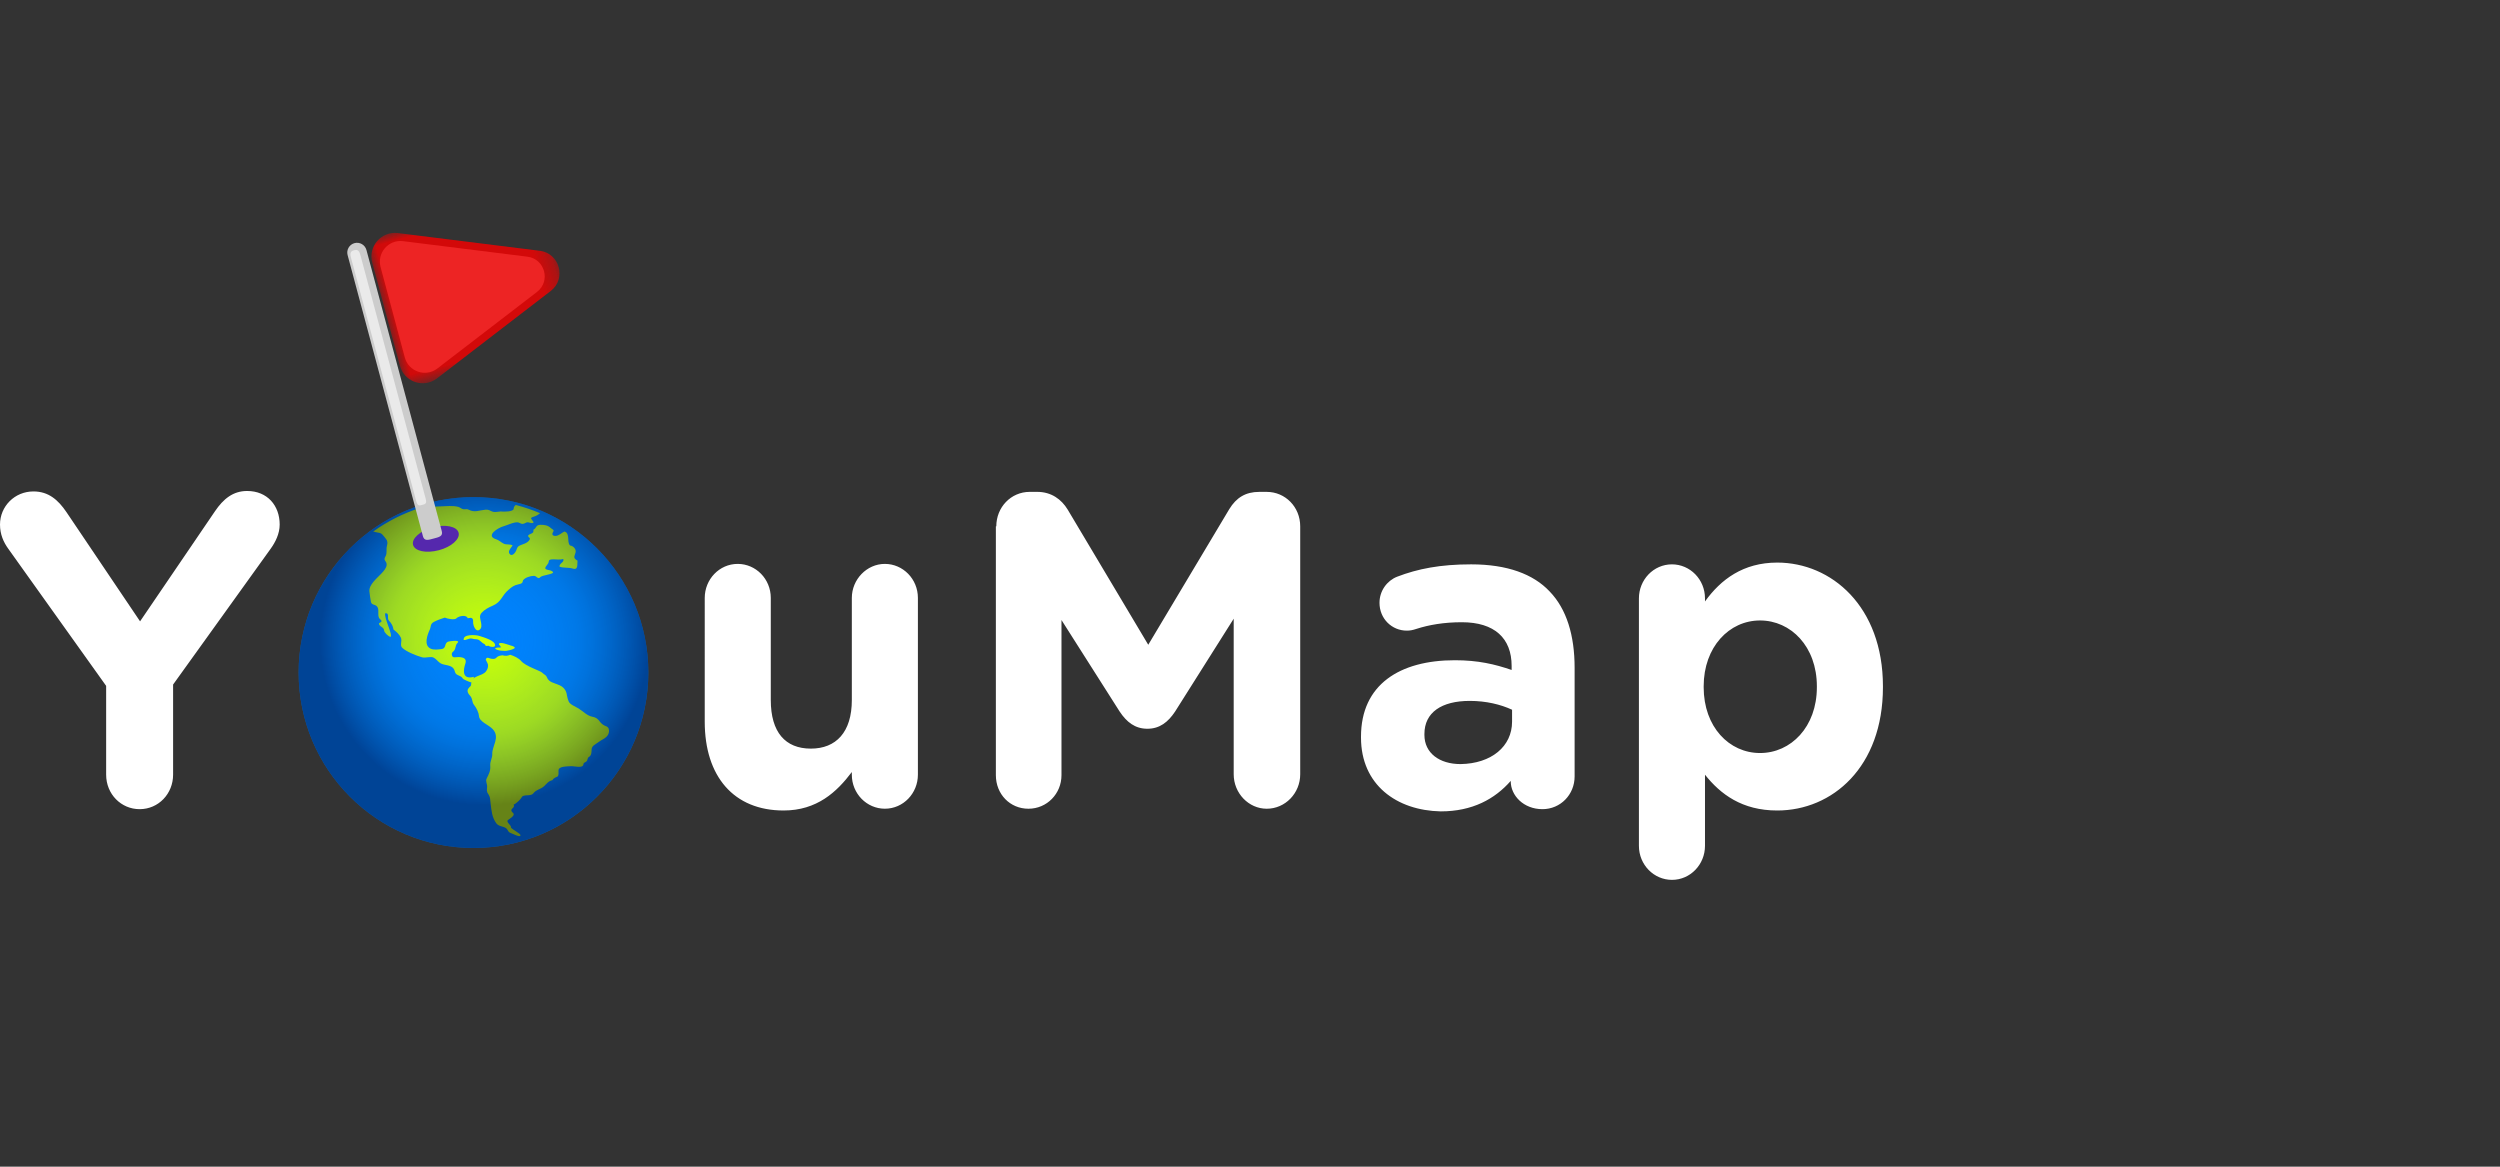
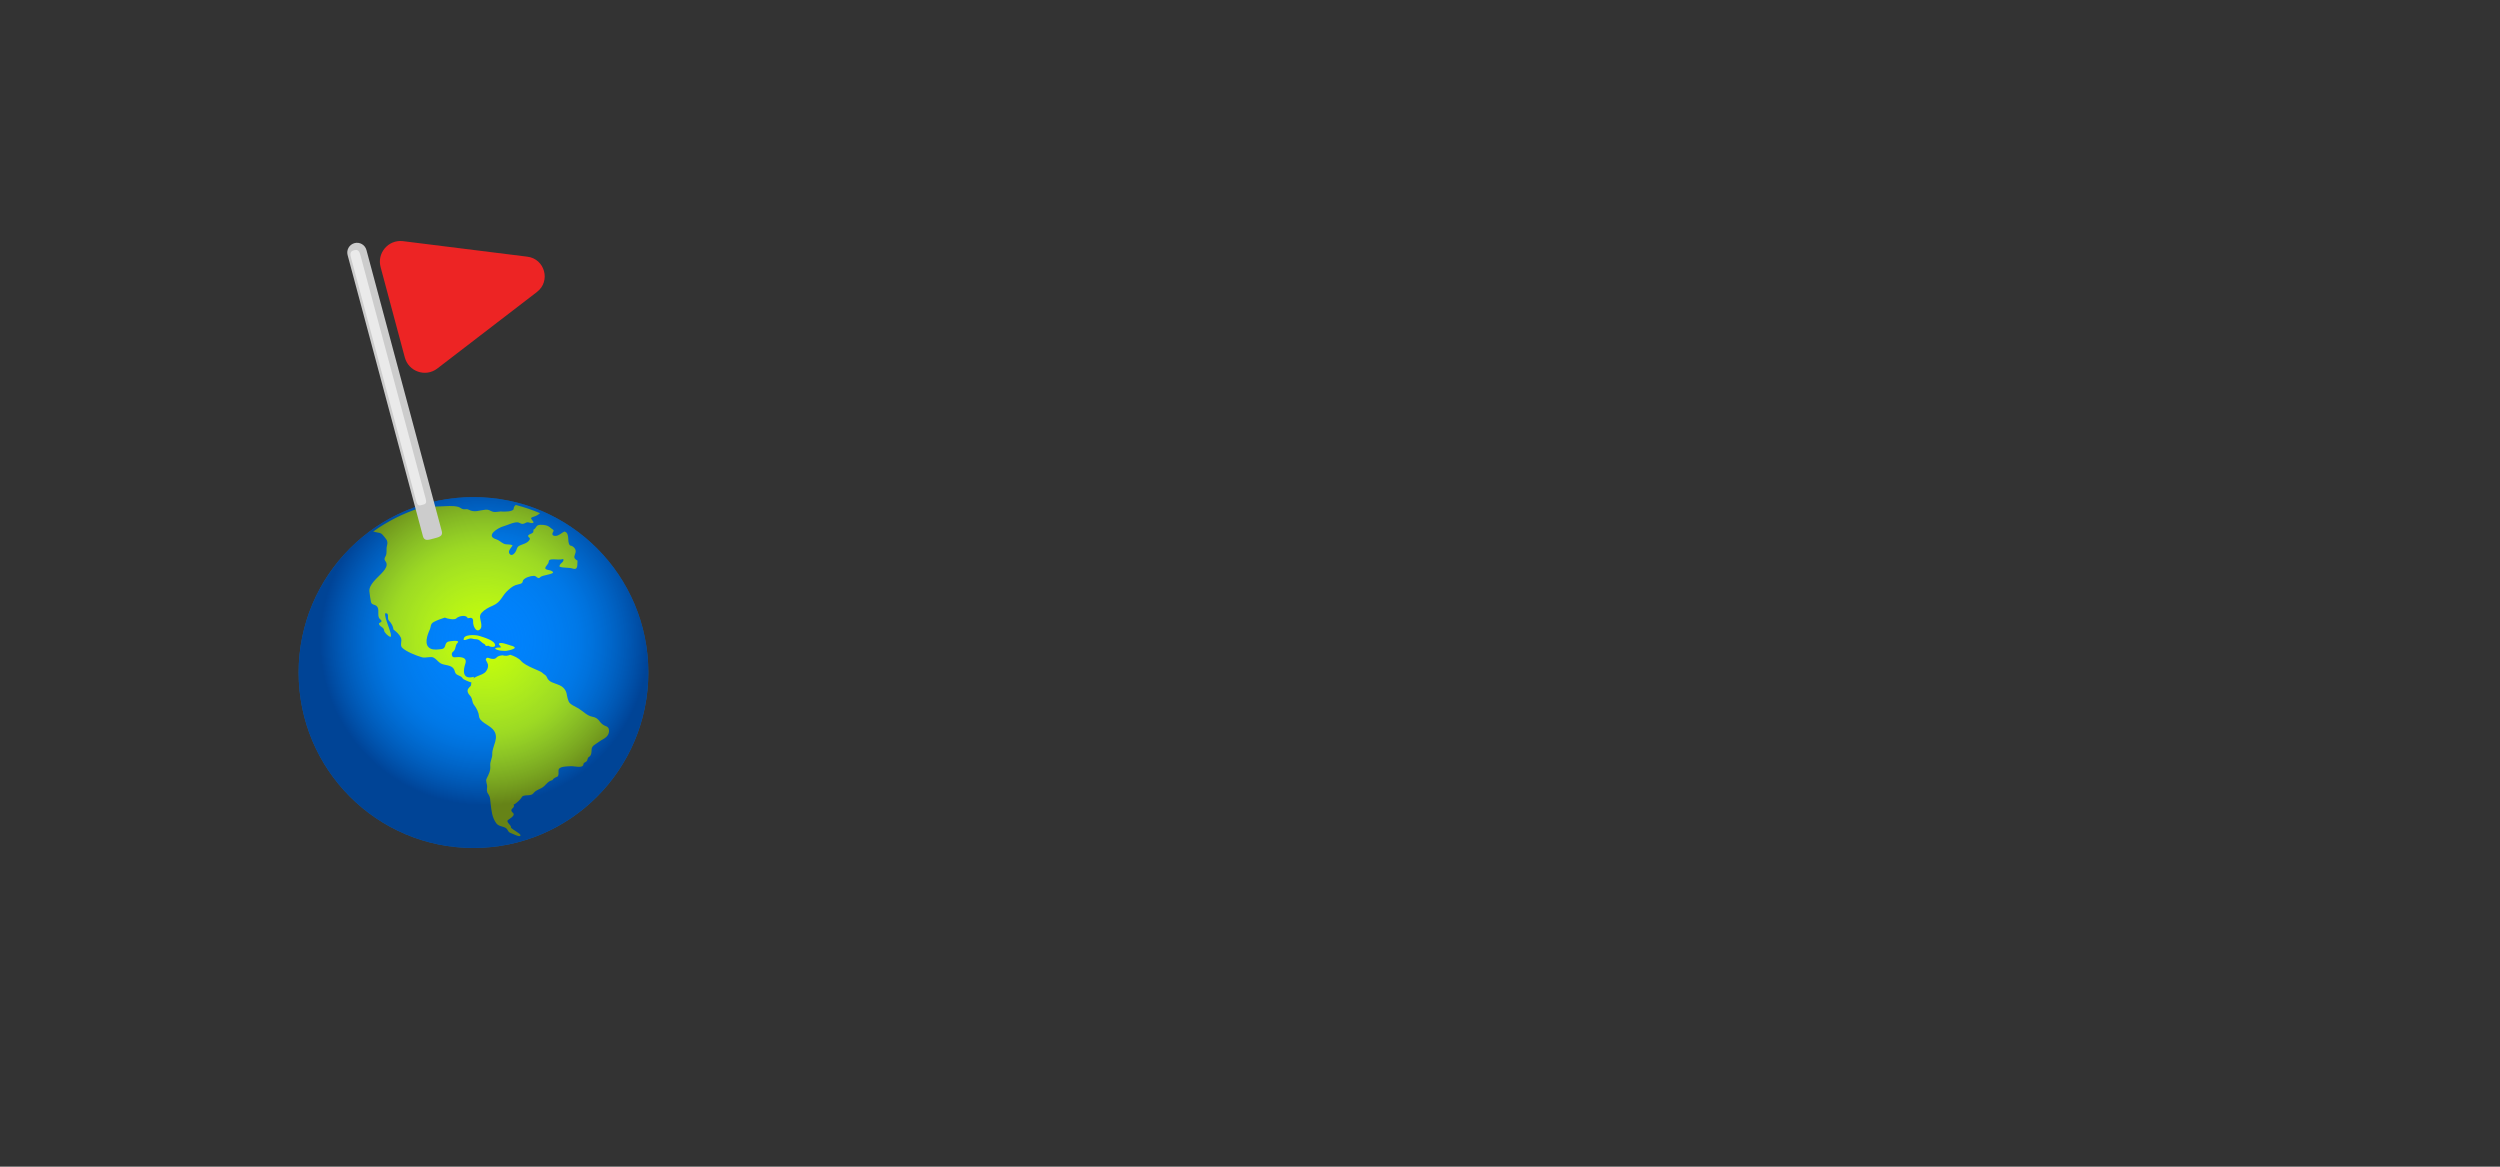
<svg xmlns="http://www.w3.org/2000/svg" xmlns:xlink="http://www.w3.org/1999/xlink" width="150" height="70" viewBox="0 0 150 70">
  <rect x="0" y="0" width="150" height="70" fill="#333333" stroke="none" />
  <defs>
    <radialGradient id="8zbng7ig9a" cx="53.094%" cy="41.042%" r="46.906%" fx="53.094%" fy="41.042%" gradientTransform="translate(0.531,0.41),scale(1,0.997),translate(-0.531,-0.41)">
      <stop offset="0%" stop-color="#00B3FF" stop-opacity="0" />
      <stop offset="57.89%" stop-color="#005D96" stop-opacity=".47" />
      <stop offset="87.655%" stop-color="#001F4B" stop-opacity=".833" />
      <stop offset="100%" stop-color="#00072E" />
    </radialGradient>
-     <path id="wi5558y02b" d="M0.023 0.003L10.757 0.003 10.757 9.246 0.023 9.246z" />
  </defs>
  <g fill="none" fill-rule="evenodd">
    <g>
      <g>
        <g>
          <g>
            <g fill="#FFF" fill-rule="nonzero">
              <g>
-                 <path d="M6.369 11.8L.502 3.58C.212 3.182 0 2.705 0 2.12 0 1.034.872.133 2.008.133c.899 0 1.48.503 1.982 1.246l4.414 6.549 4.492-6.602C13.4.583 13.98.106 14.826.106c1.215 0 1.955.875 1.955 2.015 0 .557-.264 1.06-.528 1.432l-5.867 8.167v5.409c0 1.14-.872 2.068-2.009 2.068-1.11 0-2.008-.902-2.008-2.068v-5.33zM55.074 17.129c0 1.113-.872 2.041-1.982 2.041-1.084 0-1.982-.901-1.982-2.041v-.16c-.899 1.194-2.088 2.308-4.096 2.308-2.987 0-4.73-2.042-4.73-5.33V6.523c0-1.114.871-2.042 1.981-2.042 1.084 0 1.982.902 1.982 2.042v6.125c0 1.935.872 2.916 2.405 2.916 1.507 0 2.458-.98 2.458-2.916V6.523c0-1.114.898-2.042 1.982-2.042 1.083 0 1.982.902 1.982 2.042v10.606zM59.778 2.227c0-1.14.872-2.068 2.008-2.068h.45c.845 0 1.453.45 1.823 1.06l4.836 8.114 4.863-8.14C74.18.503 74.736.16 75.555.16h.45c1.11 0 2.008.902 2.008 2.068v14.875c0 1.14-.899 2.068-2.009 2.068-1.083 0-1.982-.928-1.982-2.068V7.77l-3.515 5.568c-.422.636-.925 1.034-1.665 1.034s-1.242-.398-1.664-1.034l-3.489-5.489v9.307c0 1.114-.872 2.015-1.982 2.015-1.11 0-1.955-.875-1.955-2.015V2.227h.026zM81.66 14.902v-.054c0-3.128 2.325-4.587 5.629-4.587 1.4 0 2.404.239 3.409.584v-.239c0-1.67-1.031-2.625-2.987-2.625-1.083 0-1.982.16-2.722.398-.237.08-.396.106-.581.106-.898 0-1.638-.716-1.638-1.67 0-.717.449-1.326 1.057-1.565 1.242-.477 2.59-.742 4.44-.742 2.166 0 3.726.583 4.703 1.617 1.031 1.06 1.507 2.652 1.507 4.587v6.523c0 1.087-.846 1.962-1.93 1.962-1.136 0-1.902-.822-1.902-1.67V17.5c-.952 1.087-2.3 1.83-4.202 1.83-2.643-.053-4.783-1.591-4.783-4.428m9.064-.955v-.716c-.687-.318-1.56-.53-2.537-.53-1.691 0-2.722.69-2.722 1.988v.053c0 1.088.899 1.75 2.167 1.75 1.85-.026 3.092-1.06 3.092-2.545M98.335 6.55c0-1.114.872-2.042 1.982-2.042 1.084 0 1.982.901 1.982 2.041v.186c.952-1.326 2.3-2.333 4.334-2.333 3.25 0 6.343 2.625 6.343 7.424v.053c0 4.799-3.04 7.398-6.343 7.398-2.114 0-3.409-.982-4.334-2.148v4.269c0 1.113-.872 2.041-1.982 2.041-1.083 0-1.982-.901-1.982-2.041V6.549zm10.677 5.329v-.053c0-2.387-1.56-3.951-3.41-3.951s-3.382 1.59-3.382 3.95v.054c0 2.386 1.533 3.95 3.383 3.95s3.409-1.564 3.409-3.95" transform="translate(-219, -168) translate(-2, 80) translate(221, 88) translate(0, 10.5) translate(0, 18.853)" />
-               </g>
+                 </g>
            </g>
            <g fill-rule="nonzero" transform="translate(-219, -168) translate(-2, 80) translate(221, 88) translate(0, 10.5) translate(17.918, 19.326)">
              <ellipse cx="10.491" cy="10.526" fill="#0080FF" rx="10.491" ry="10.526" />
              <path fill="#CF0" d="M5.181 2.432c.153.17.173.305.115.51-.056.202.028.426-.085.615-.162.271.072.24.07.5 0 .182-.181.387-.305.518-.27.286-.771.688-.73 1.082.022.203.053.417.092.628.043.228.306.12.404.338.093.201-.016.43.086.633.035.07.168.124.142.213-.042.038-.089.07-.142.095-.059.19.306.227.3.44-.002.11.251.358.38.384.173-.085-.406-1.164-.311-1.42.288-.013.075.294.224.449.165.17.242.334.271.53.182.137.347.29.44.481.1.205-.08.457.086.616.243.232.83.466 1.188.569.208.059.518-.071.684.015.249.131.31.355.62.417.364.077.592.106.67.443.057.241.353.188.463.389.04.072.394.212.497.238.135.035.176-.265.174-.33-.744.196-.626-.452-.513-.784.099-.286-.076-.393-.398-.402-.19-.007-.366.086-.407-.122-.02-.084.004-.15.075-.205.186-.15.104-.37.255-.514.226-.214-.458-.112-.534-.09-.295.091-.084.414-.443.455-.194.022-.434.056-.617-.024-.456-.198-.198-.853-.068-1.137.091-.198.017-.345.251-.472.204-.11.43-.188.655-.259.159.073.587.155.691.048.107-.108.313-.163.475-.147.095.01.182.051.209.135.061-.012.122-.02.184-.024.187.029.13.224.142.334.014.135.147.516.357.4.177-.097.142-.308.116-.456-.037-.204-.128-.4.033-.576.173-.194.421-.325.674-.432.52-.221.54-.617.946-.954.217-.183.313-.266.613-.33.208-.046.22-.079.252-.229.108-.169.45-.276.654-.274.185.002.233.246.393.07.101-.11.819-.174.754-.289-.132-.23-.724-.02-.33-.471.149-.17-.034-.295.327-.302.2-.004.418.044.613-.021.1.199-.268.268-.213.465.24.084.534.032.796.112.35.11.24-.312.283-.47-.278-.17-.205-.217-.122-.5.052-.177-.12-.392-.334-.418-.116-.124-.096-.32-.11-.468-.013-.137-.037-.327-.229-.368-.17.081-.324.26-.537.264-.179.003-.223-.108-.145-.224.102-.155-.031-.153-.138-.255-.161-.155-.37-.192-.61-.188-.296.003-.226.191-.427.296.039.274-.187.186-.325.359.033.149.196.105.07.278-.07.1-.19.164-.313.212-.299.118-.369.098-.453.371-.032.108-.255.446-.417.215-.114-.16.11-.36.19-.493-.147-.099-.364-.026-.528-.104-.163-.077-.28-.211-.458-.266-.666-.203.09-.689.461-.788.22-.058.707-.312.916-.203.19.096.24.088.434-.014.13-.067.364.127.437-.021-.096-.17-.29-.246-.001-.327.17-.048.277-.12.384-.212-.469-.2-.955-.365-1.457-.493-.073.064-.125.137-.121.204.017.226-.665.192-.649.195-.21-.04-.418.069-.624 0-.178-.058-.21-.137-.424-.116-.39.038-.643.189-1.005.001-.128-.065-.187-.008-.315-.028-.12-.018-.198-.11-.312-.142-.326-.089-.734-.038-1.053-.03-.252.005-.72.03-.943.115-.108.042-.222.023-.336-.01-1 .328-1.931.804-2.771 1.403.105.027.202.055.269.062.265.028.295.145.438.305z" />
              <path fill="#CF0" d="M10.83 8.326c-.186-.061-.991-.125-.924.247.173.026.297-.12.48-.086.09.026.185.04.281.043.215.01.292.215.477.283.134.117-.013.13.255.108.09.082.37.1.387-.006.045-.3-.648-.487-.956-.59zM12.73 8.906c-.09-.023-.673-.26-.715-.096.012.097.125.102.108.214-.087.01-.282-.027-.335.072.174.135.5.13.67.129.097-.017.897-.153.272-.319zM18.256 13.651c-.254-.182-.24-.398-.623-.47-.33-.06-.57-.337-.831-.495-.208-.125-.541-.247-.607-.443-.036-.108-.087-.254-.1-.364-.024-.212-.14-.453-.426-.584-.367-.167-.645-.162-.782-.5-.055-.137-.174-.149-.27-.257-.103-.118-.983-.374-1.268-.705-.143-.168-.414-.299-.652-.371-.142.063-.287.084-.467.03-.198.027-.269.045-.376.153-.043.042-.104.064-.18.064-.26.002-.375-.186-.448.044-.001.008.128.23.138.306.017.142-.036.283-.122.397-.23.308-.881.244-.884.71-.002.23-.07.154-.185.335-.081.127-.013.286.102.403.185.188.102.389.26.58.142.175.274.458.285.644.021.358.567.52.82.788.471.496-.043 1.014-.022 1.51.011.232-.142.431-.12.684.026.324-.085.506-.22.784-.077.156.05.333.032.503-.012.13-.04.261.05.391.165.235.128.392.162.634.052.375.072.792.344 1.157.176.235.548.146.67.392.09.176.12.15.362.256.077.034.432.21.413.048-.01-.088-.463-.315-.57-.443.04-.157-.34-.332-.168-.465.084-.063.444-.272.302-.402-.315-.286.15-.273.024-.515.132-.036.437-.333.484-.436.1-.216.545-.029.7-.24.165-.225.442-.242.642-.425.144-.134.263-.32.506-.365.055-.124.191-.168.325-.232.063-.115.026-.23.036-.354.017-.254.474-.232.733-.253.225-.018.735.162.765-.123.012-.103.109-.098.181-.166.09-.08.036-.208.153-.271.157-.087.148-.299.154-.436.01-.24.22-.299.405-.444.213-.168.489-.232.6-.484.042-.1.058-.21.022-.32-.056-.163-.202-.144-.35-.25z" />
              <ellipse cx="10.491" cy="10.526" fill="url(#8zbng7ig9a)" opacity=".5" rx="10.491" ry="10.526" />
            </g>
            <g>
-               <path fill="#5528AD" fill-rule="nonzero" d="M1.414 19.124c-.781 0-1.414-.317-1.414-.71 0-.391.633-.709 1.414-.709.781 0 1.415.318 1.415.71 0 .392-.634.71-1.415.71z" transform="translate(-219, -168) translate(-2, 80) translate(221, 88) translate(0, 10.5) translate(29.323, 12.179) rotate(-15) translate(-29.323, -12.179) translate(22.346, 2.262)" />
              <path fill="#CCC" fill-rule="nonzero" d="M1.293 18.367c-.324 0-.586.023-.586-.301V.605c0-.325.262-.588.586-.588.323 0 .585.263.585.588v17.46c0 .325-.262.302-.585.302" transform="translate(-219, -168) translate(-2, 80) translate(221, 88) translate(0, 10.5) translate(29.323, 12.179) rotate(-15) translate(-29.323, -12.179) translate(22.346, 2.262)" />
              <path fill="#EAEAEA" fill-rule="nonzero" d="M1.156 16.24c-.162 0-.293.022-.293-.302V.788c0-.324.131-.365.293-.365.162 0 .293.04.293.365v15.15c0 .324-.131.301-.293.301" transform="translate(-219, -168) translate(-2, 80) translate(221, 88) translate(0, 10.5) translate(29.323, 12.179) rotate(-15) translate(-29.323, -12.179) translate(22.346, 2.262)" />
              <g>
                <g transform="translate(-219, -168) translate(-2, 80) translate(221, 88) translate(0, 10.5) translate(29.323, 12.179) rotate(-15) translate(-29.323, -12.179) translate(22.346, 2.262) translate(1.996, -0) translate(0, 0)">
                  <mask id="27jgfnf2ec" fill="#fff">
                    <use xlink:href="#wi5558y02b" />
                  </mask>
                  <path fill="#D30909" fill-rule="nonzero" d="M.023 7.826V1.423C.023.425 1.02-.26 1.948.1l7.968 3.238c1.117.454 1.123 2.039.009 2.5L1.957 9.146C1.029 9.514.023 8.828.023 7.826" mask="url(#27jgfnf2ec)" />
                </g>
              </g>
              <path fill="#ED2424" fill-rule="nonzero" d="M2.433 1.81C2.433.936 3.308.335 4.12.65l6.983 2.838c.98.398.984 1.787.008 2.192L4.128 8.577c-.813.324-1.695-.277-1.695-1.155V1.81z" transform="translate(-219, -168) translate(-2, 80) translate(221, 88) translate(0, 10.5) translate(29.323, 12.179) rotate(-15) translate(-29.323, -12.179) translate(22.346, 2.262)" />
            </g>
          </g>
        </g>
      </g>
    </g>
  </g>
</svg>